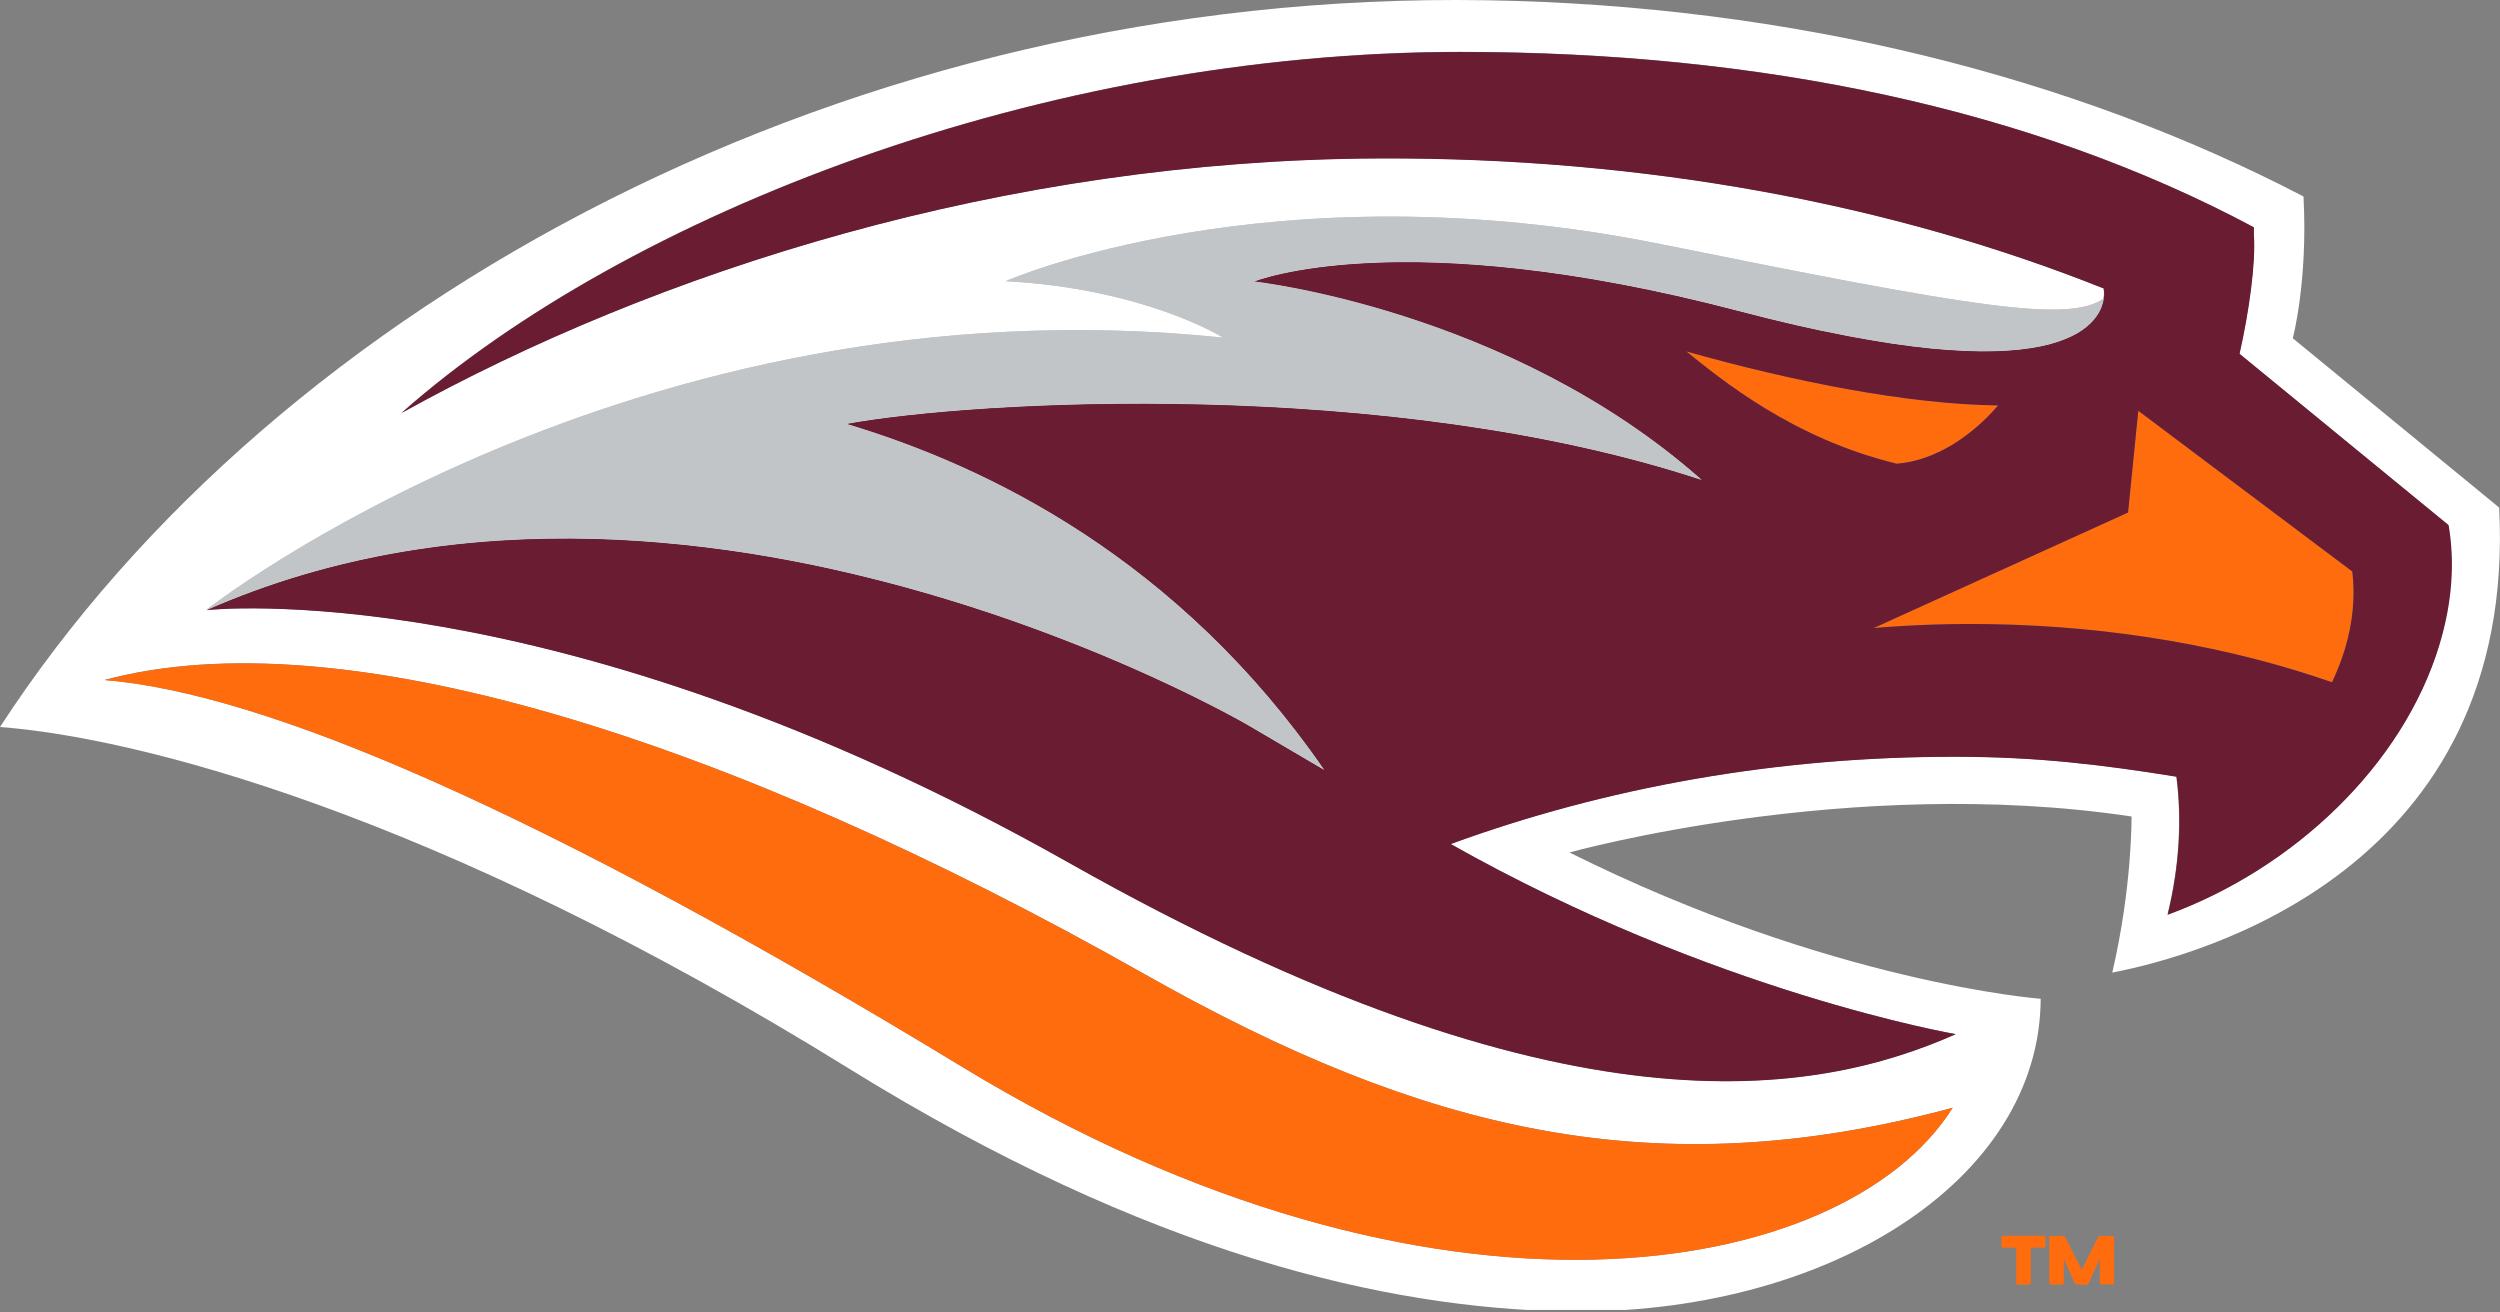
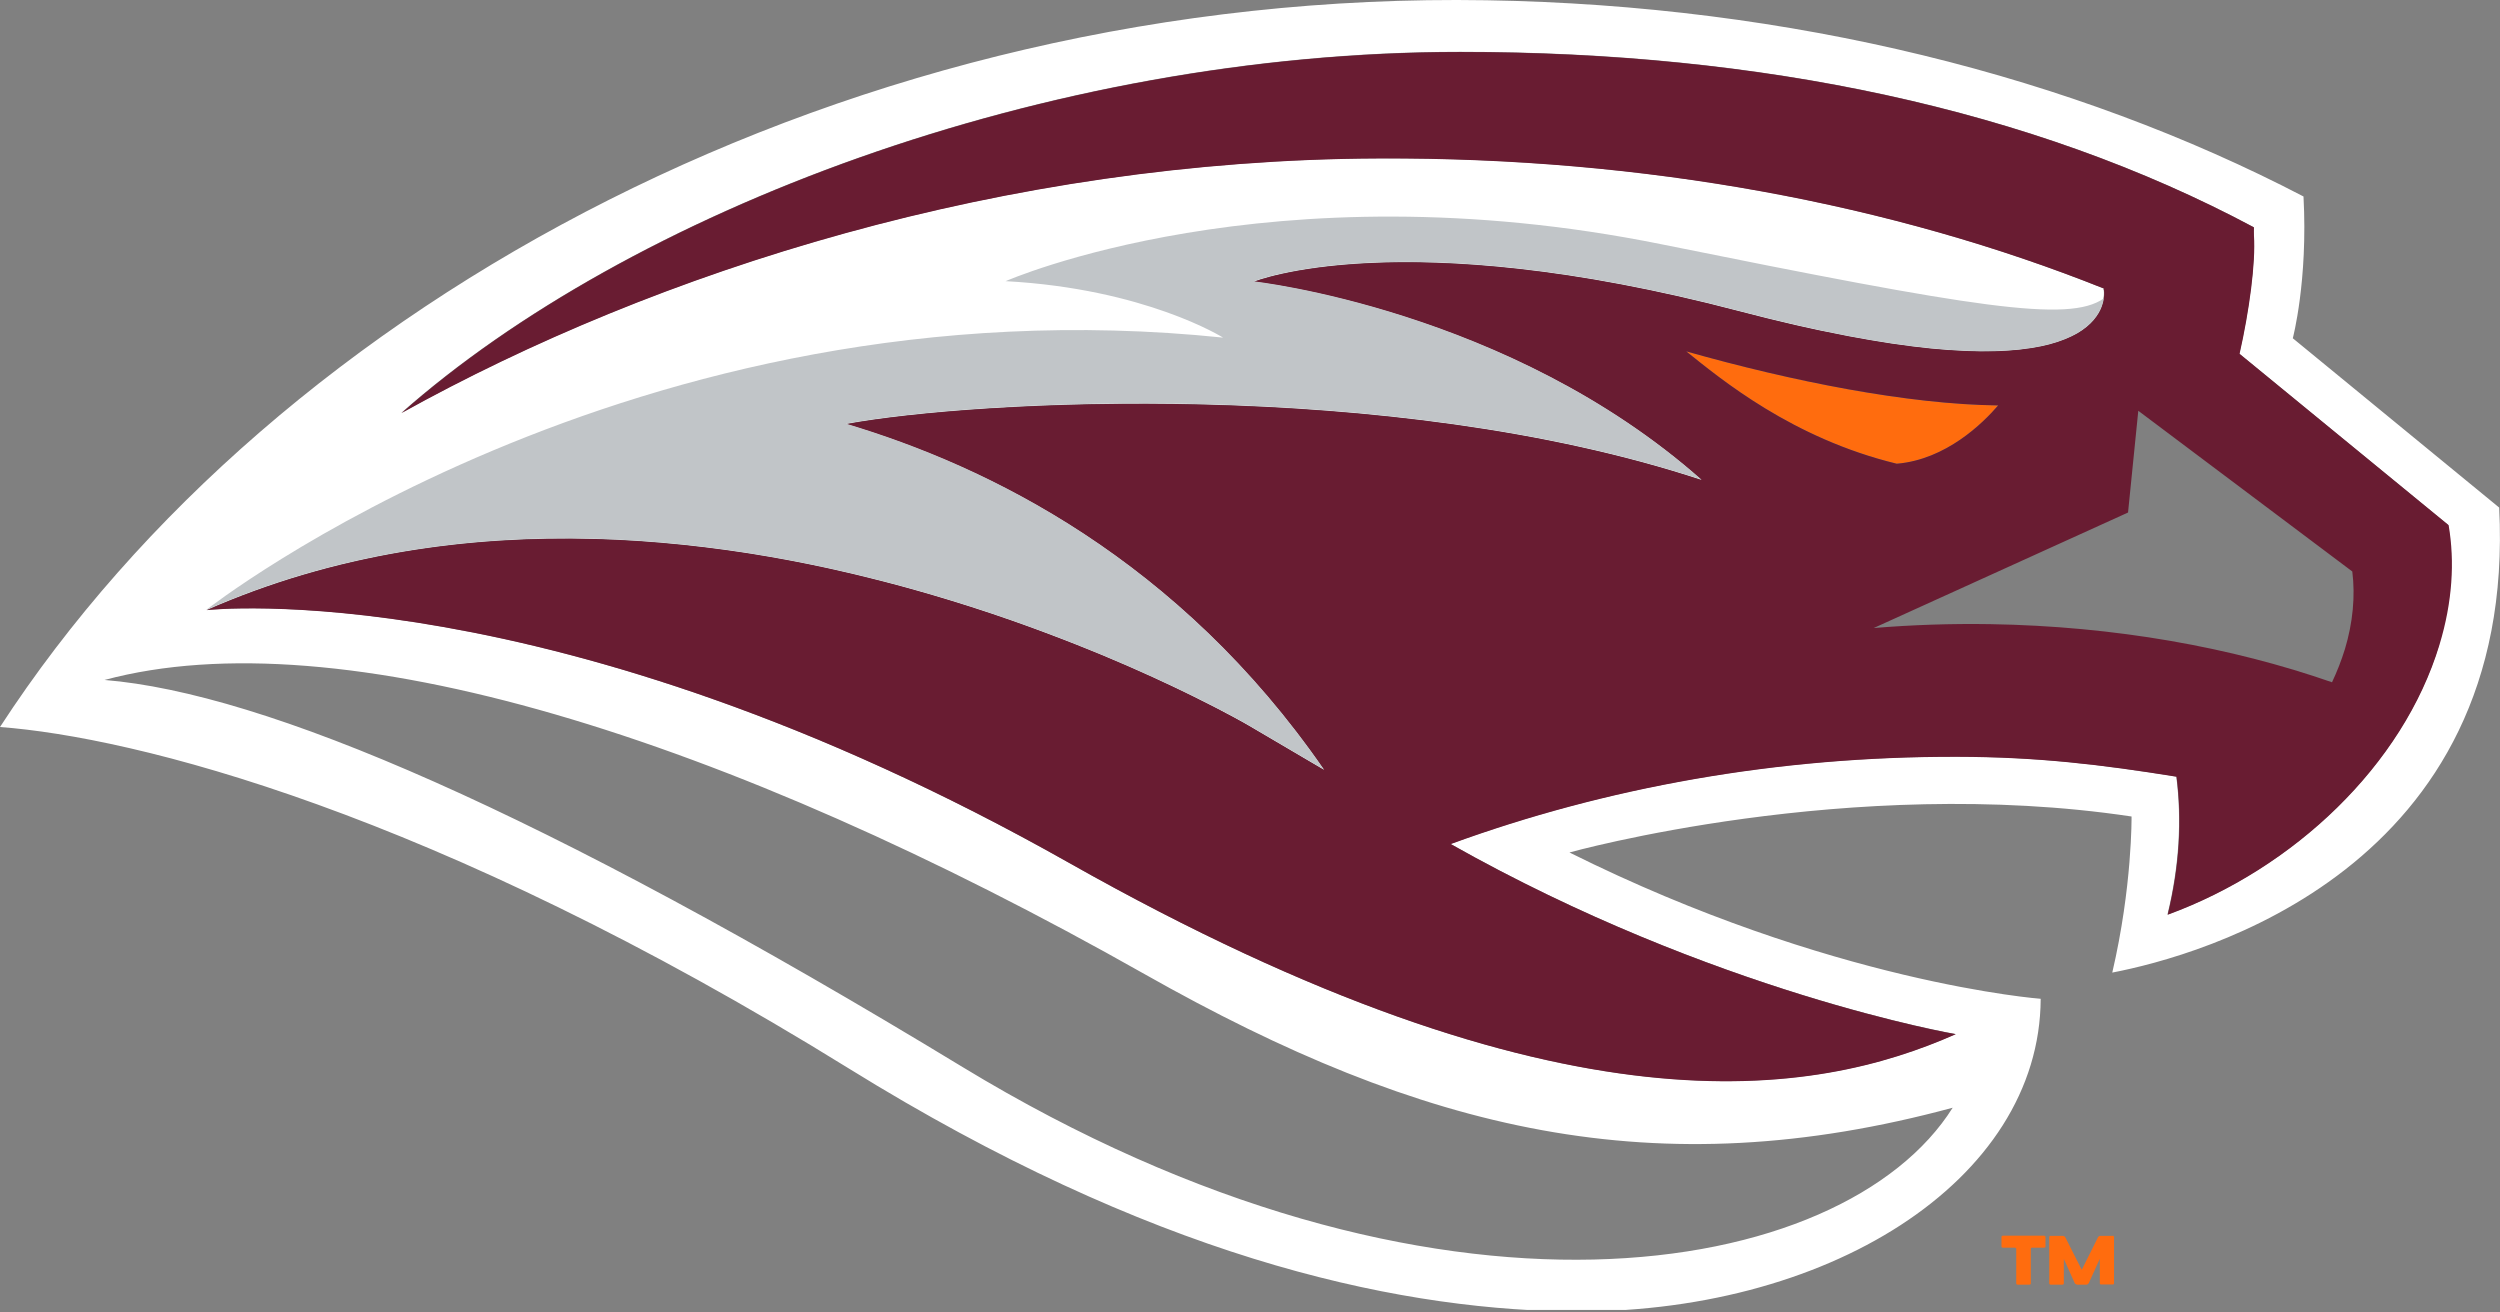
<svg xmlns="http://www.w3.org/2000/svg" width="200" height="105" viewBox="0 0 200 105" fill="none">
  <rect x="0" y="0" width="200" height="105" fill="#808080" stroke="none" />
  <g clip-path="url(#clip0_5087_3290)">
-     <path d="M163.646 99.703C163.646 99.777 163.602 99.814 163.513 99.814H162.583C162.502 99.814 162.465 99.843 162.465 99.903V102.663C162.465 102.736 162.421 102.773 162.332 102.773H161.417C161.336 102.773 161.299 102.736 161.299 102.663V99.903C161.299 99.903 161.284 99.858 161.262 99.843C161.233 99.821 161.21 99.814 161.181 99.814H160.236C160.155 99.814 160.118 99.777 160.118 99.703V98.965C160.118 98.891 160.155 98.855 160.236 98.855H163.506C163.594 98.855 163.638 98.891 163.638 98.965V99.703H163.646ZM169.019 98.855C169.085 98.869 169.122 98.906 169.122 98.965V102.648C169.122 102.722 169.085 102.759 169.004 102.759H168.089C168.022 102.759 167.985 102.722 167.985 102.648V100.714C167.823 101.061 167.675 101.371 167.557 101.652C167.447 101.888 167.343 102.109 167.255 102.308C167.166 102.508 167.122 102.618 167.114 102.633L167.085 102.67C167.085 102.67 167.055 102.714 167.019 102.736C166.982 102.759 166.952 102.773 166.915 102.773H166.155C166.155 102.773 166.089 102.759 166.059 102.736C166.03 102.714 166.007 102.692 165.985 102.67L165.971 102.633C165.971 102.633 165.912 102.508 165.823 102.308C165.734 102.109 165.631 101.888 165.528 101.652L165.107 100.714V102.663C165.107 102.7 165.092 102.729 165.07 102.744C165.041 102.766 165.019 102.773 164.989 102.773H164.074C163.985 102.773 163.941 102.736 163.941 102.663V98.973C163.941 98.936 163.956 98.899 163.993 98.869C164 98.869 164.015 98.869 164.022 98.869C164.037 98.869 164.044 98.869 164.052 98.869H165.033C165.078 98.869 165.114 98.884 165.144 98.906C165.174 98.928 165.196 98.95 165.218 98.973L166.539 101.585L167.845 98.973C167.845 98.973 167.882 98.928 167.912 98.906C167.941 98.884 167.971 98.869 168.015 98.869H169.011L169.019 98.855Z" fill="#FF6C0E" />
+     <path d="M163.646 99.703C163.646 99.777 163.602 99.814 163.513 99.814H162.583C162.502 99.814 162.465 99.843 162.465 99.903V102.663C162.465 102.736 162.421 102.773 162.332 102.773H161.417C161.336 102.773 161.299 102.736 161.299 102.663V99.903C161.299 99.903 161.284 99.858 161.262 99.843C161.233 99.821 161.21 99.814 161.181 99.814H160.236C160.155 99.814 160.118 99.777 160.118 99.703V98.965C160.118 98.891 160.155 98.855 160.236 98.855H163.506C163.594 98.855 163.638 98.891 163.638 98.965V99.703H163.646ZM169.019 98.855C169.085 98.869 169.122 98.906 169.122 98.965V102.648C169.122 102.722 169.085 102.759 169.004 102.759H168.089C168.022 102.759 167.985 102.722 167.985 102.648V100.714C167.823 101.061 167.675 101.371 167.557 101.652C167.447 101.888 167.343 102.109 167.255 102.308C167.166 102.508 167.122 102.618 167.114 102.633L167.085 102.67C167.085 102.67 167.055 102.714 167.019 102.736C166.982 102.759 166.952 102.773 166.915 102.773H166.155C166.03 102.714 166.007 102.692 165.985 102.67L165.971 102.633C165.971 102.633 165.912 102.508 165.823 102.308C165.734 102.109 165.631 101.888 165.528 101.652L165.107 100.714V102.663C165.107 102.7 165.092 102.729 165.07 102.744C165.041 102.766 165.019 102.773 164.989 102.773H164.074C163.985 102.773 163.941 102.736 163.941 102.663V98.973C163.941 98.936 163.956 98.899 163.993 98.869C164 98.869 164.015 98.869 164.022 98.869C164.037 98.869 164.044 98.869 164.052 98.869H165.033C165.078 98.869 165.114 98.884 165.144 98.906C165.174 98.928 165.196 98.95 165.218 98.973L166.539 101.585L167.845 98.973C167.845 98.973 167.882 98.928 167.912 98.906C167.941 98.884 167.971 98.869 168.015 98.869H169.011L169.019 98.855Z" fill="#FF6C0E" />
    <path d="M199.941 40.611L183.424 27.061C183.424 27.061 184.642 22.478 184.28 15.718C165.86 6.124 143.306 0.427 118.923 0.021C68.148 -0.821 22.192 24.021 0 58.161C10.605 58.958 34.487 64.781 67.948 85.504C91.963 100.375 110.996 104.655 125.247 104.914C146.089 105.261 163.196 94.5 163.255 79.903C163.255 79.903 146.531 78.655 125.557 68.198C125.557 68.198 147.985 61.932 170.524 65.32C170.524 65.32 170.59 70.914 168.982 77.807C175.941 76.463 201.402 69.571 199.934 40.611H199.941ZM77.018 85.371C43.114 64.773 21.144 55.445 8.362 54.397C27.1 49.364 57.904 58.892 91.572 77.932C113.897 90.559 132.487 95.032 156.214 88.618C147.528 102.434 114.708 108.272 77.018 85.371ZM195.137 51.563C192.214 61.209 183.476 69.475 173.395 73.165C174.339 69.29 174.546 65.578 174.103 62.124C168.103 61.157 163.018 60.545 156.576 60.53C142.118 60.493 128.384 63.002 116.037 67.511C137.1 79.408 156.443 82.722 156.443 82.722C145.269 87.666 125.181 91.423 85.535 69.032C44.192 45.681 16.517 48.796 16.517 48.796C26.753 44.286 37.424 42.825 47.579 43.106C47.609 43.106 47.646 43.106 47.675 43.106C49.985 43.172 52.273 43.327 54.517 43.563C54.635 43.578 54.76 43.585 54.878 43.6C55.897 43.711 56.908 43.836 57.904 43.969C58.627 44.072 59.351 44.176 60.066 44.286C62.14 44.618 64.17 45.002 66.14 45.43C66.9 45.593 67.653 45.77 68.398 45.947C69.188 46.131 69.971 46.331 70.738 46.53C72.524 46.995 74.258 47.489 75.934 47.999C78.214 48.692 80.376 49.423 82.406 50.161C82.834 50.316 83.247 50.471 83.66 50.626C84.487 50.936 85.284 51.246 86.059 51.548C87.491 52.117 88.827 52.678 90.066 53.209C90.841 53.541 91.572 53.873 92.266 54.191C92.864 54.464 93.432 54.729 93.971 54.987C94.509 55.239 95.011 55.489 95.476 55.718C98.288 57.106 99.867 58.028 99.867 58.028L105.919 61.585C94.303 44.766 79.063 37.305 67.675 33.91C77.926 32.021 111.151 30.146 136.118 38.39C120.731 24.766 100.295 22.523 100.295 22.523C100.295 22.523 112 17.755 139.151 24.892C139.875 25.084 140.576 25.261 141.262 25.43C141.395 25.46 141.52 25.497 141.653 25.526C142.31 25.689 142.945 25.836 143.572 25.984C143.69 26.013 143.808 26.035 143.934 26.065C144.568 26.213 145.188 26.346 145.786 26.471C145.793 26.471 145.801 26.471 145.808 26.471C146.413 26.596 147.004 26.715 147.572 26.825C147.683 26.847 147.793 26.869 147.904 26.892C148.45 26.995 148.982 27.091 149.506 27.179C149.609 27.194 149.712 27.216 149.808 27.231C150.325 27.32 150.827 27.401 151.314 27.475C151.336 27.475 151.351 27.475 151.373 27.482C151.867 27.556 152.347 27.622 152.819 27.681C152.915 27.696 153.011 27.703 153.107 27.718C153.557 27.77 153.993 27.822 154.413 27.866C154.502 27.873 154.583 27.881 154.664 27.888C155.077 27.925 155.483 27.962 155.875 27.991C155.897 27.991 155.919 27.991 155.948 27.991C156.347 28.021 156.731 28.043 157.107 28.058C157.188 28.058 157.269 28.065 157.343 28.065C157.697 28.08 158.052 28.087 158.384 28.095C158.458 28.095 158.524 28.095 158.598 28.095C158.923 28.095 159.232 28.095 159.535 28.087C159.557 28.087 159.587 28.087 159.609 28.087C159.926 28.08 160.221 28.065 160.517 28.043C160.583 28.043 160.649 28.035 160.716 28.028C160.996 28.006 161.262 27.984 161.52 27.962C161.579 27.962 161.631 27.947 161.69 27.94C161.934 27.91 162.17 27.881 162.399 27.844C162.421 27.844 162.45 27.844 162.472 27.836C162.716 27.799 162.937 27.755 163.159 27.711C163.21 27.703 163.262 27.689 163.314 27.681C163.528 27.637 163.727 27.593 163.919 27.541C163.963 27.526 164 27.519 164.044 27.504C164.229 27.453 164.399 27.401 164.568 27.349C164.59 27.349 164.613 27.334 164.627 27.327C164.804 27.268 164.967 27.209 165.129 27.142C165.166 27.128 165.203 27.113 165.24 27.098C165.395 27.039 165.542 26.973 165.675 26.906C165.705 26.892 165.734 26.877 165.764 26.862C165.889 26.796 166.015 26.737 166.133 26.67C166.148 26.663 166.162 26.655 166.177 26.648C166.303 26.574 166.413 26.5 166.524 26.427C166.546 26.412 166.576 26.39 166.598 26.375C166.701 26.301 166.804 26.227 166.893 26.154C166.915 26.139 166.93 26.124 166.945 26.109C167.033 26.035 167.114 25.962 167.188 25.888C167.196 25.881 167.203 25.873 167.218 25.866C167.299 25.785 167.373 25.711 167.439 25.63C167.454 25.615 167.469 25.593 167.483 25.578C167.55 25.497 167.609 25.423 167.668 25.342C167.675 25.327 167.69 25.312 167.697 25.305C167.749 25.231 167.801 25.15 167.845 25.076C167.845 25.076 167.852 25.061 167.86 25.061C167.904 24.98 167.948 24.906 167.985 24.825C167.985 24.81 168 24.796 168.007 24.781C168.044 24.707 168.074 24.633 168.103 24.559C168.103 24.552 168.103 24.545 168.111 24.537C168.14 24.463 168.162 24.39 168.184 24.316C168.207 24.242 168.221 24.168 168.244 24.102C168.244 24.102 168.244 24.087 168.244 24.08C168.258 24.013 168.273 23.947 168.28 23.881C168.347 23.46 168.295 23.179 168.295 23.179L168.273 23.157L168.303 23.076C151.402 16.316 131.557 12.574 110.295 12.663C80.317 12.781 52.495 21.703 32.103 33.032C50.192 17.039 83.528 4.146 116.827 4.146C140.79 4.146 162.509 8.67 180.295 18.176C180.295 18.397 180.273 18.619 180.295 18.832C180.443 21.01 179.919 24.869 179.144 28.294L195.838 41.977C196.347 44.914 196.14 48.146 195.107 51.548L195.137 51.563Z" fill="white" />
-     <path d="M91.572 77.94C57.904 58.899 27.1 49.364 8.362 54.405C21.144 55.453 43.115 64.781 77.019 85.379C114.709 108.279 147.528 102.442 156.214 88.626C132.487 95.039 113.897 90.567 91.572 77.94Z" fill="#FF6C0E" />
-     <path d="M99.867 58.013L105.919 61.57C94.303 44.751 79.063 37.29 67.675 33.895C77.926 32.006 111.151 30.131 136.118 38.375C120.731 24.751 100.295 22.508 100.295 22.508C100.295 22.508 112 17.74 139.151 24.877C164.864 31.637 167.978 25.976 168.295 23.88C165.491 25.836 158.067 24.626 132.915 19.541C101.572 13.201 80.45 22.493 80.45 22.493C91.631 23.098 97.845 27.009 97.845 27.009C50.443 22.094 16.509 48.788 16.502 48.788C55.07 31.807 99.867 58.013 99.867 58.013Z" fill="#C1C5C8" />
    <path d="M159.852 32.434C152.605 32.353 143.402 30.515 134.9 28.109C137.683 30.346 143.38 35.069 151.742 37.098C155.69 36.766 158.642 33.851 159.852 32.434Z" fill="#FF6C0E" />
-     <path d="M159.225 49.932C169.181 50.094 178.516 51.777 186.561 54.581C186.967 53.718 187.321 52.84 187.587 51.947C188.236 49.792 188.428 47.681 188.184 45.711L171.063 32.855L170.243 40.995L149.896 50.235C152.93 49.984 156.044 49.873 159.225 49.925V49.932Z" fill="#FF6C0E" />
    <path d="M195.86 41.991L179.166 28.309C179.941 24.884 180.465 21.025 180.317 18.848C180.302 18.626 180.317 18.405 180.317 18.191C162.531 8.692 140.804 4.161 116.849 4.161C83.542 4.161 50.206 17.054 32.125 33.047C52.516 21.718 80.339 12.796 110.317 12.678C131.579 12.589 151.424 16.331 168.325 23.091L168.295 23.172L168.317 23.194C168.317 23.194 168.369 23.475 168.302 23.895C168.295 23.954 168.28 24.021 168.266 24.095C168.266 24.095 168.266 24.11 168.266 24.117C168.251 24.183 168.229 24.257 168.206 24.331C168.184 24.405 168.162 24.479 168.133 24.552C168.133 24.56 168.133 24.567 168.125 24.574C168.096 24.648 168.066 24.722 168.029 24.796C168.029 24.811 168.015 24.825 168.007 24.84C167.97 24.914 167.926 24.995 167.882 25.076C167.882 25.076 167.874 25.091 167.867 25.091C167.823 25.165 167.771 25.239 167.719 25.32C167.712 25.335 167.705 25.349 167.69 25.357C167.631 25.438 167.572 25.512 167.505 25.593C167.491 25.608 167.476 25.63 167.461 25.645C167.395 25.726 167.321 25.799 167.24 25.881C167.232 25.888 167.225 25.895 167.21 25.903C167.136 25.977 167.048 26.05 166.967 26.124C166.952 26.139 166.93 26.154 166.915 26.169C166.819 26.242 166.723 26.316 166.62 26.39C166.598 26.405 166.568 26.427 166.546 26.442C166.435 26.515 166.325 26.589 166.199 26.663C166.184 26.67 166.17 26.678 166.155 26.685C166.037 26.752 165.919 26.818 165.786 26.877C165.756 26.892 165.727 26.907 165.697 26.921C165.557 26.988 165.409 27.054 165.262 27.113C165.225 27.128 165.188 27.143 165.151 27.157C164.989 27.224 164.826 27.283 164.649 27.342C164.627 27.342 164.605 27.357 164.59 27.364C164.421 27.416 164.251 27.467 164.066 27.519C164.022 27.534 163.985 27.541 163.941 27.556C163.749 27.608 163.542 27.652 163.336 27.696C163.284 27.704 163.232 27.718 163.181 27.726C162.959 27.77 162.73 27.814 162.494 27.851C162.472 27.851 162.443 27.851 162.421 27.858C162.192 27.895 161.956 27.925 161.712 27.954C161.653 27.954 161.601 27.969 161.542 27.977C161.284 28.006 161.011 28.028 160.738 28.043C160.671 28.043 160.605 28.05 160.539 28.058C160.243 28.073 159.948 28.087 159.631 28.102C159.609 28.102 159.579 28.102 159.557 28.102C159.254 28.11 158.937 28.11 158.62 28.11C158.546 28.11 158.48 28.11 158.406 28.11C158.074 28.11 157.727 28.095 157.365 28.08C157.284 28.08 157.203 28.08 157.129 28.073C156.753 28.058 156.369 28.036 155.97 28.006C155.948 28.006 155.926 28.006 155.897 28.006C155.505 27.977 155.107 27.94 154.686 27.903C154.605 27.895 154.516 27.888 154.435 27.881C154.015 27.836 153.579 27.792 153.129 27.733C153.033 27.718 152.937 27.711 152.841 27.696C152.369 27.637 151.897 27.571 151.395 27.497C151.373 27.497 151.358 27.497 151.336 27.489C150.849 27.416 150.347 27.335 149.83 27.246C149.727 27.231 149.631 27.209 149.528 27.194C149.011 27.106 148.48 27.01 147.926 26.907C147.815 26.884 147.705 26.862 147.594 26.84C147.018 26.729 146.435 26.611 145.83 26.486C145.823 26.486 145.815 26.486 145.808 26.486C145.21 26.36 144.583 26.22 143.956 26.08C143.837 26.05 143.719 26.028 143.594 25.999C142.974 25.858 142.332 25.704 141.675 25.541C141.55 25.512 141.417 25.475 141.284 25.445C140.598 25.276 139.897 25.098 139.173 24.907C112.022 17.77 100.317 22.538 100.317 22.538C100.317 22.538 120.76 24.781 136.14 38.405C111.173 30.161 77.948 32.036 67.697 33.925C79.085 37.32 94.332 44.781 105.941 61.6L99.889 58.043C99.889 58.043 98.317 57.12 95.498 55.733C95.026 55.504 94.524 55.261 93.993 55.002C93.454 54.752 92.885 54.486 92.288 54.205C91.594 53.888 90.863 53.563 90.088 53.224C88.849 52.685 87.513 52.124 86.081 51.563C85.306 51.253 84.509 50.951 83.683 50.641C83.269 50.486 82.849 50.331 82.428 50.176C80.406 49.438 78.236 48.707 75.956 48.014C74.288 47.504 72.553 47.01 70.76 46.545C69.993 46.346 69.21 46.154 68.421 45.962C67.675 45.785 66.922 45.615 66.162 45.445C64.184 45.017 62.155 44.633 60.088 44.301C59.373 44.191 58.649 44.08 57.926 43.984C56.922 43.844 55.919 43.726 54.9 43.615C54.782 43.6 54.657 43.593 54.539 43.578C52.295 43.349 50.007 43.187 47.697 43.12C47.668 43.12 47.631 43.12 47.601 43.12C37.446 42.84 26.775 44.309 16.539 48.811C16.539 48.811 44.214 45.696 85.557 69.047C125.203 91.438 145.291 87.681 156.465 82.737C156.465 82.737 137.129 79.423 116.059 67.526C128.406 63.017 142.14 60.508 156.598 60.545C163.04 60.56 168.125 61.172 174.125 62.139C174.575 65.585 174.369 69.298 173.417 73.18C183.498 69.49 192.236 61.231 195.159 51.578C196.192 48.176 196.391 44.936 195.889 42.006L195.86 41.991ZM134.9 28.11C143.402 30.515 152.605 32.346 159.852 32.434C158.635 33.851 155.682 36.766 151.742 37.098C143.387 35.069 137.69 30.346 134.9 28.11ZM187.587 51.947C187.313 52.84 186.967 53.718 186.561 54.582C178.516 51.777 169.181 50.095 159.225 49.932C156.044 49.881 152.93 49.991 149.897 50.242L170.243 41.002L171.063 32.862L188.184 45.718C188.428 47.681 188.236 49.8 187.587 51.955V51.947Z" fill="#691C32" />
    <path d="M99.867 58.013L105.919 61.57C94.303 44.751 79.063 37.29 67.675 33.895C77.926 32.006 111.151 30.131 136.118 38.375C120.731 24.751 100.295 22.508 100.295 22.508C100.295 22.508 112 17.74 139.151 24.877C164.864 31.637 167.978 25.976 168.295 23.88C165.491 25.836 158.067 24.626 132.915 19.541C101.572 13.201 80.45 22.493 80.45 22.493C91.631 23.098 97.845 27.009 97.845 27.009C50.443 22.094 16.509 48.788 16.502 48.788C55.07 31.807 99.867 58.013 99.867 58.013Z" fill="#C1C5C8" />
  </g>
  <defs>
    <clipPath id="clip0_5087_3290">
      <rect width="200" height="104.797" fill="white" />
    </clipPath>
  </defs>
</svg>